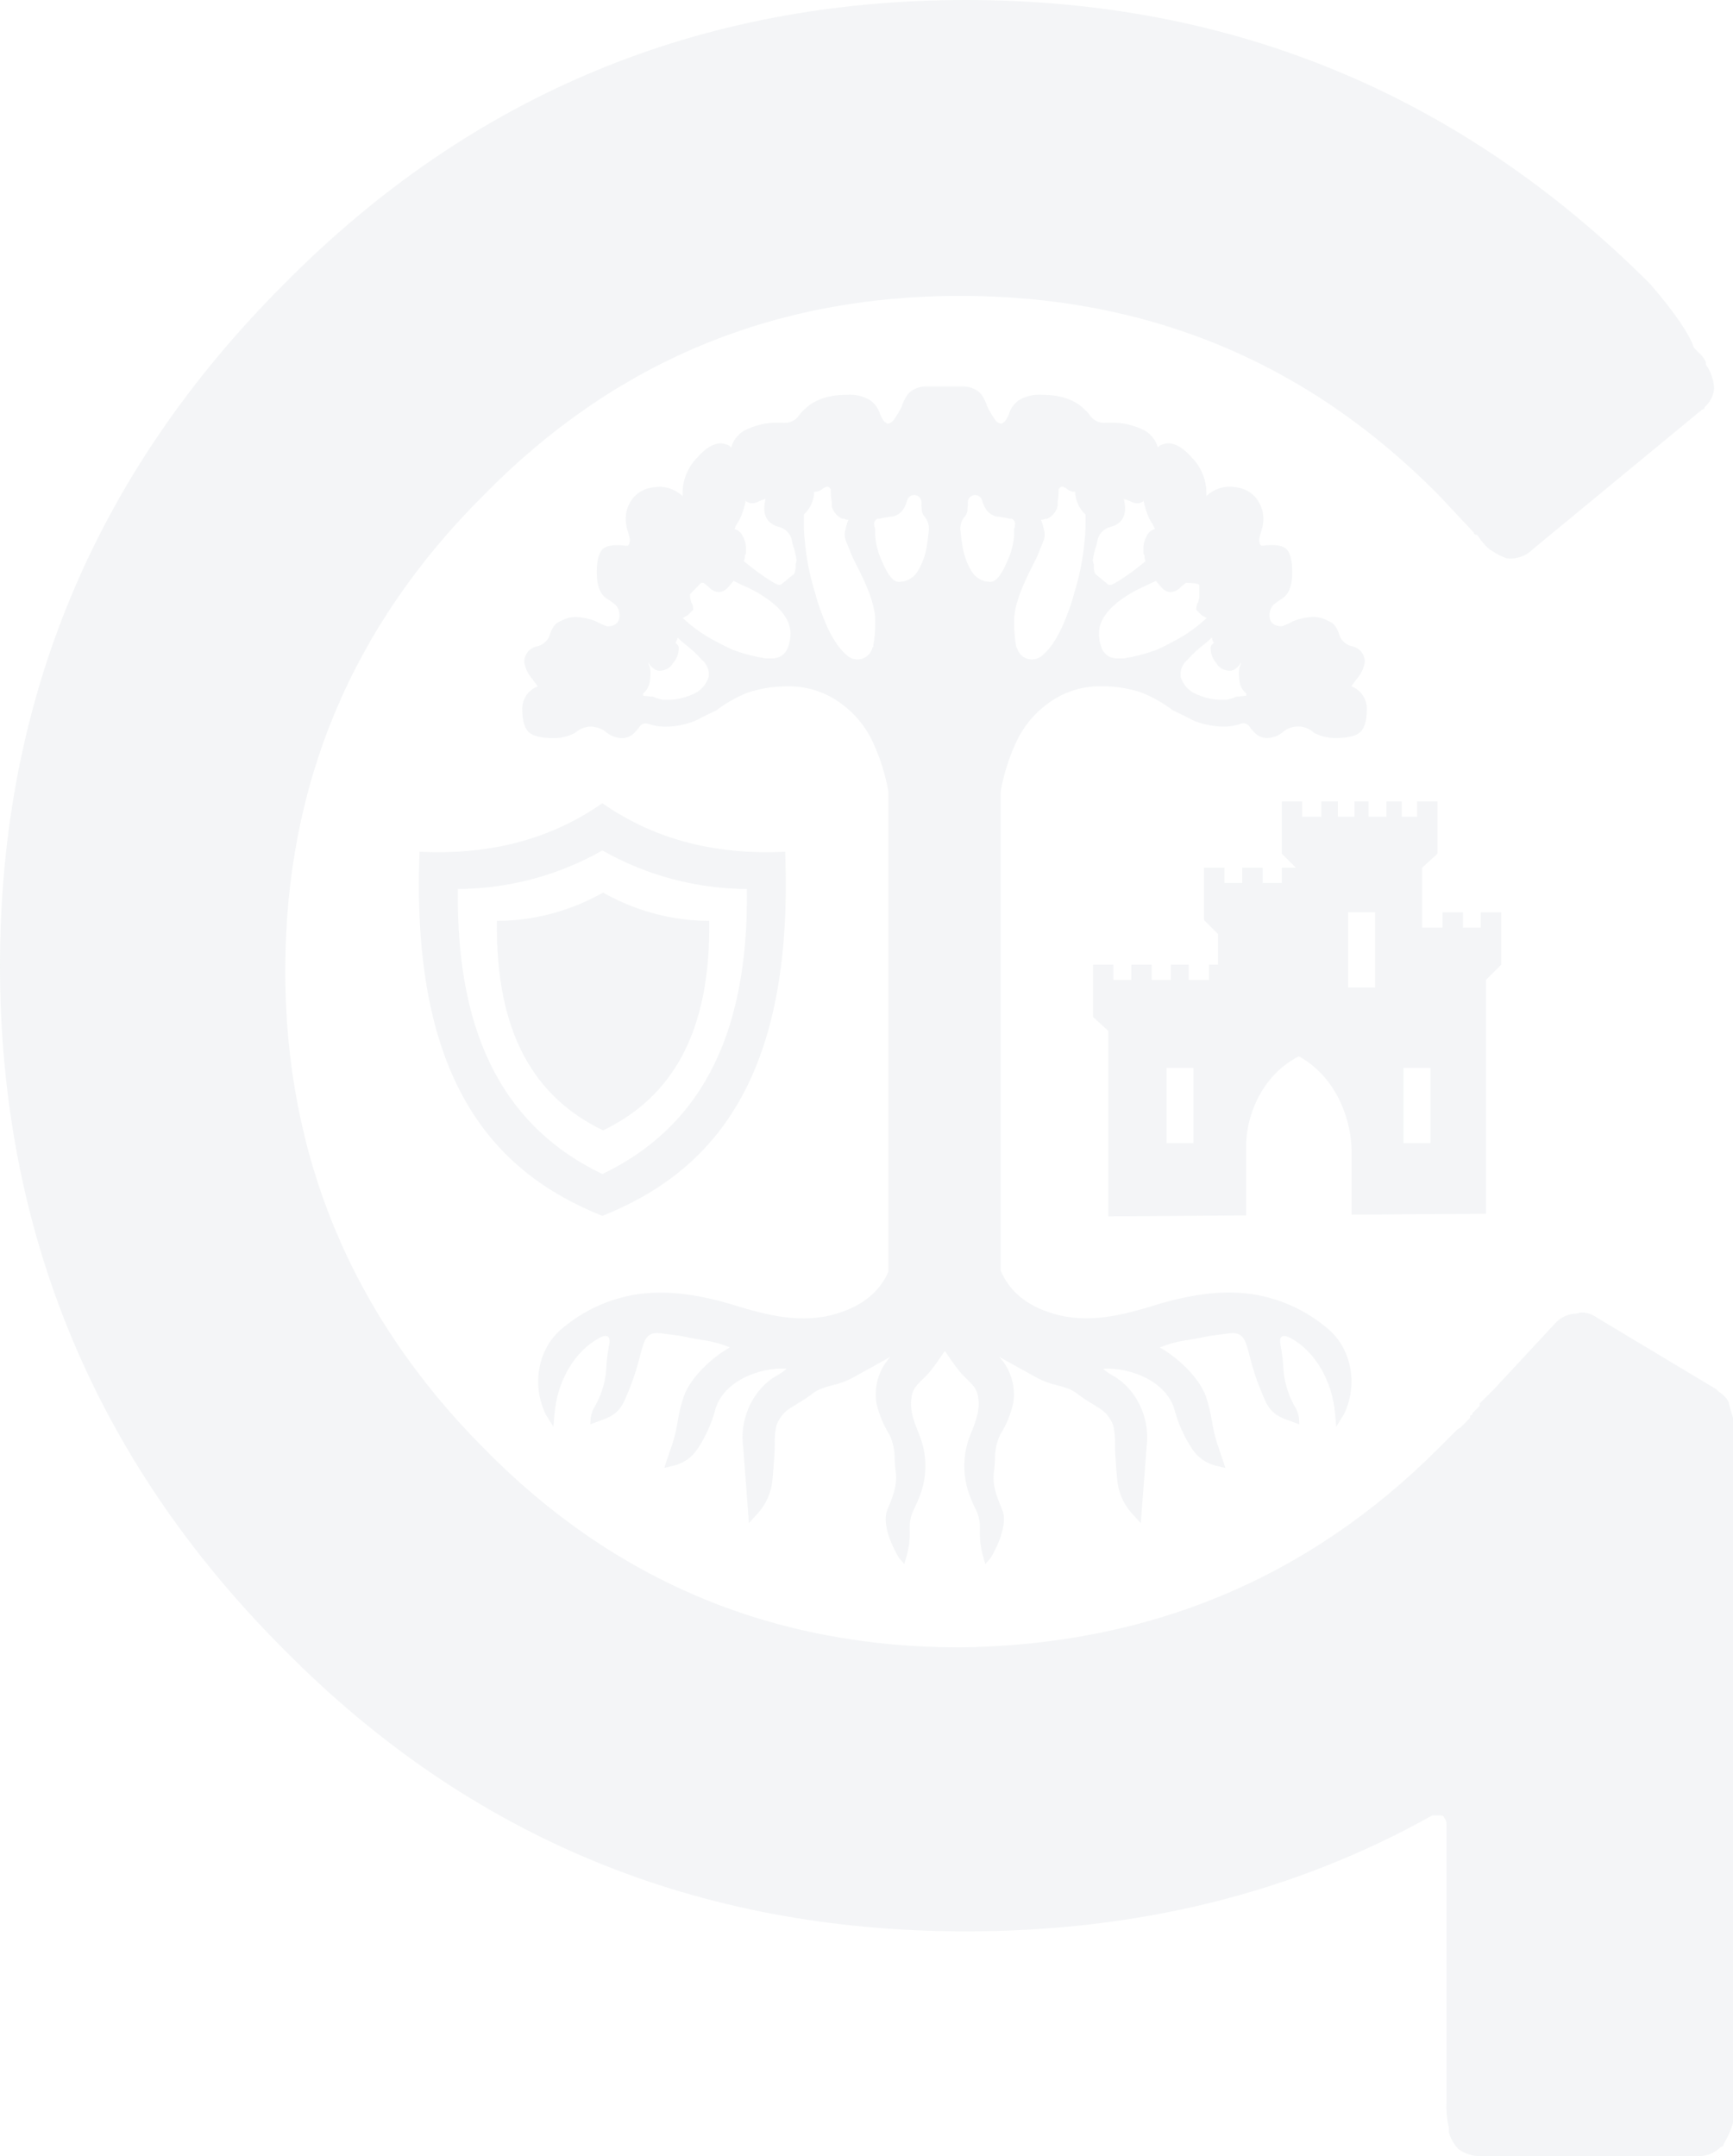
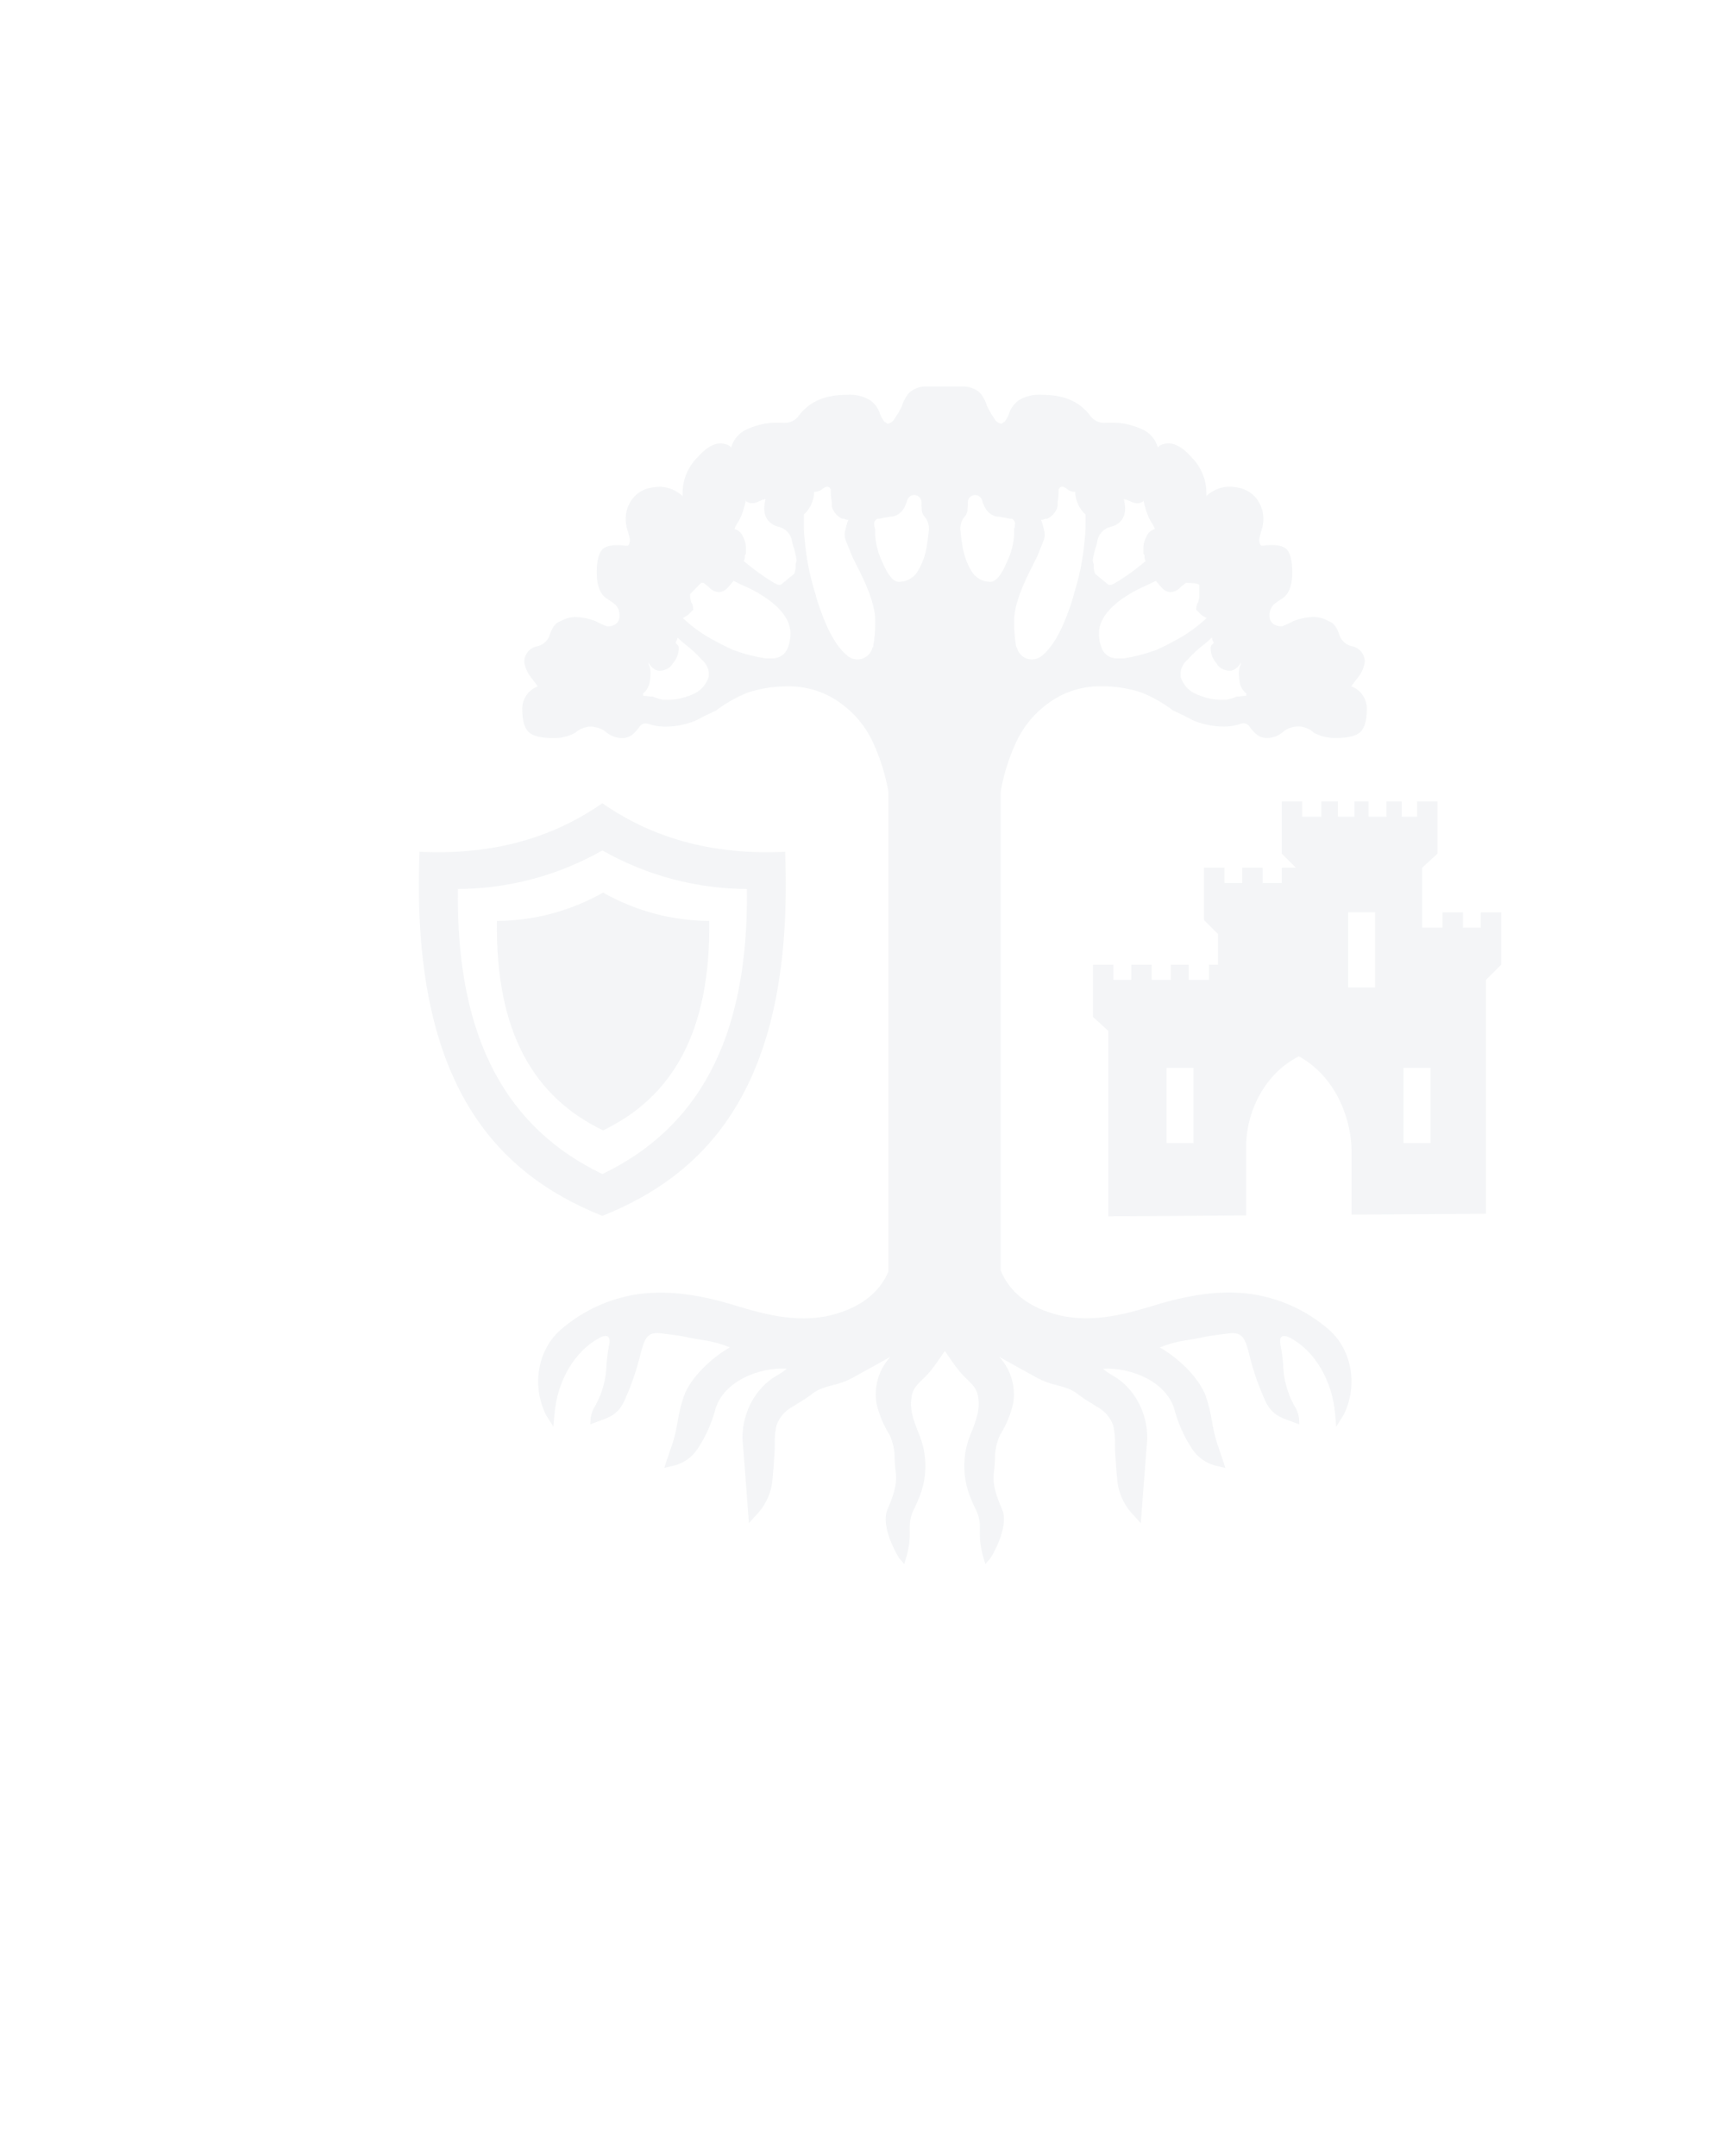
<svg xmlns="http://www.w3.org/2000/svg" id="Layer_1" data-name="Layer 1" viewBox="0 0 401.76 500">
  <g id="gosforth-academy-grey-watermark" style="opacity: .2;">
-     <path id="Path_3812" data-name="Path 3812" d="M66.14,225.03c0-42.99,15.37-79.77,46.1-110.32,30.19-30.74,66.96-46.1,110.32-46.1,43.54,0,80.5,15.37,110.87,46.1l8.24,8.78c0,.37.27.55.82.55.76,1.22,1.68,2.33,2.74,3.29,2.2,1.47,3.76,2.2,4.67,2.2,2.05.06,4.04-.74,5.49-2.2l39.24-32.38c.27.04.51-.15.55-.41,0-.05,0-.09,0-.14,1.29-1.11,2.09-2.69,2.2-4.39-.11-1.97-.77-3.88-1.92-5.49v-.55c-.36-.86-.93-1.61-1.65-2.2l-1.1-1.1c-1.1-3.29-4.48-8.23-10.15-14.82C338.64,21.95,285.76,0,223.93,0S109.22,21.95,65.86,65.86C21.95,109.77,0,162.46,0,223.93s21.95,114.71,65.86,158.61c43,43.54,95.69,65.32,158.07,65.32,40.07,0,76.11-8.96,108.12-26.89h1.65c.73,0,1.1.18,1.1.55.4.45.6,1.05.55,1.65v64.21c-.1,2.03.09,4.06.55,6.04v1.1c.43,1.43,1.18,2.75,2.2,3.84,1.44,1.03,3.16,1.6,4.93,1.64h50.49c2.05.06,4.04-.74,5.49-2.2.27.04.51-.15.55-.41,0-.05,0-.09,0-.14.94-1.55,1.68-3.21,2.2-4.94v-163.55c-.55-1.83-.92-3.11-1.1-3.84-.54-.9-1.3-1.66-2.2-2.2l-.55-.55-27.44-16.47c-1.83-1.28-3.48-1.65-4.94-1.1-1.88.02-3.67.82-4.94,2.2l-14.27,15.37-1.1,1.1-2.2,2.2v.55l-1.64,1.65c.04.27-.15.51-.41.55-.05,0-.09,0-.14,0v.55l-2.19,2.2-.83.55-4.39,4.39c-30.18,30.19-67.14,45.55-110.87,46.1-43.36,0-80.13-15.37-110.32-46.1-30.73-30.92-46.1-67.87-46.1-110.87" style="fill: #c7cfd6;" />
    <path id="Path_3813" data-name="Path 3813" d="M344.48,281.47v-54.23l3.55-3.55v-12.13h-4.73v3.55h-4.14v-3.55h-4.73v3.55h-4.73v-13.9l3.55-3.25v-12.13h-4.73v3.55h-3.55v-3.55h-3.55v3.55h-4.14v-3.55h-3.26v3.55h-3.85v-3.55h-3.84v3.55h-4.44v-3.55h-4.73v12.13l3.25,3.25h-3.25v3.55h-4.44v-3.55h-4.73v3.55h-4.14v-3.55h-4.73v12.13l3.25,3.25v7.1h-2.07v3.55h-4.73v-3.55h-4.14v3.55h-4.44v-3.55h-4.73v3.55h-4.14v-3.55h-4.73v12.12l3.55,3.25v43l31.96-.22v-16.89c.33-7.63,4.4-16.04,12.22-20,7.82,4.27,11.89,13.14,12.22,21.38v15.34l31.15-.21ZM325.38,247.62h6.24v17.46h-6.24v-17.46ZM276.67,265.08h-6.24v-17.46h6.24v17.46ZM312.54,211.54h6.24v17.46h-6.24v-17.46Z" style="fill: #c7cfd6;" />
    <path id="Path_3814" data-name="Path 3814" d="M299.14,310.23c5.72,3.13,9.69,9.86,10.37,17.58l.27,3.04,1.79-2.9c3.39-6.99,1.73-15.41-3.96-20.02-4.87-4.09-10.76-6.78-17.04-7.79-6.7-1.01-13.95-.2-22.84,2.53-7.53,2.31-15.56,4.37-23.66,1.92-6.09-1.84-10.05-5.14-12.09-9.99v-111c.69-3.98,1.9-7.85,3.6-11.51,1.75-3.77,4.48-7,7.91-9.35,3.51-2.45,7.71-3.7,11.99-3.6,3.1-.02,6.17.47,9.11,1.44,2.2.87,4.29,2,6.23,3.36.36.19.68.43.96.72,2.17,1.02,3.69,1.77,4.55,2.25.18.09.35.17.52.25,2.2.87,4.55,1.32,6.91,1.33,1.33,0,2.65-.23,3.91-.66.69-.26,1.48-.03,1.93.56.52.75,1.14,1.43,1.84,2.02.7.5,1.54.75,2.4.72,1.22-.03,2.39-.46,3.36-1.2,2.09-1.96,5.34-1.96,7.43,0,1.55.83,3.28,1.24,5.04,1.2,2.88,0,4.8-.48,5.76-1.44s1.44-2.72,1.44-5.28c.04-2.34-1.4-4.45-3.6-5.27.48-.64.96-1.28,1.44-1.92.87-1.03,1.45-2.27,1.68-3.6.1-1.88-1.25-3.52-3.11-3.79-1.4-.38-2.5-1.48-2.88-2.88-.24-.81-.65-1.56-1.21-2.2-.34-.33-.75-.58-1.2-.72-1.16-.69-2.49-1.02-3.84-.96-1.48.08-2.94.4-4.32.96-.84.47-1.73.87-2.64,1.2-.67.03-1.34-.13-1.92-.48-.62-.44-.98-1.16-.96-1.92-.05-.97.29-1.93.96-2.64.54-.43,1.1-.83,1.68-1.2,1.76-.96,2.63-3.03,2.64-6.23,0-2.56-.4-4.32-1.2-5.28l-.24-.24c-.96-.8-2.71-1.04-5.27-.72h-.48l-.24-.24c-.17-.38-.26-.79-.24-1.2.11-.65.27-1.29.48-1.92.26-.78.42-1.58.48-2.4.11-1.9-.49-3.78-1.68-5.27-1.44-1.76-3.6-2.64-6.48-2.64-1.88.11-3.66.88-5.04,2.16v-.71c0-3.05-1.21-5.98-3.35-8.15-1.92-2.24-3.76-3.35-5.51-3.35-.66.04-1.31.2-1.92.48l-.48.48c-.44-1.6-1.47-2.97-2.88-3.83-2.5-1.34-5.31-2-8.15-1.91-.47,0-.9,0-1.3.03-1.3.05-2.53-.55-3.3-1.59-.47-.66-1.02-1.26-1.64-1.79-2.24-2.08-5.44-3.12-9.59-3.12-1.84-.14-3.68.28-5.28,1.2-.95.66-1.7,1.57-2.16,2.64-.26.86-.67,1.67-1.2,2.4-.26.12-.51.28-.72.48-.72-.1-1.35-.55-1.68-1.2-.64-.91-1.2-1.88-1.68-2.88-.32-1.15-.89-2.22-1.68-3.12-1.19-1.04-2.74-1.56-4.31-1.44h-7.77c-1.57-.12-3.13.4-4.31,1.44-.78.9-1.36,1.97-1.68,3.12-.48,1-1.04,1.96-1.68,2.88-.33.65-.96,1.1-1.68,1.2-.21-.2-.45-.36-.72-.48-.53-.73-.94-1.54-1.2-2.4-.46-1.06-1.21-1.98-2.16-2.64-1.6-.92-3.44-1.34-5.28-1.2-4.16,0-7.35,1.04-9.59,3.12-.62.53-1.17,1.13-1.64,1.79-.77,1.04-2,1.64-3.3,1.59-.4-.02-.83-.03-1.3-.03-2.84-.09-5.65.58-8.15,1.92-1.41.87-2.44,2.24-2.88,3.83-.16-.16-.32-.32-.48-.48-.61-.27-1.25-.43-1.92-.48-1.76,0-3.6,1.12-5.51,3.35-2.14,2.17-3.35,5.1-3.35,8.15v.72c-1.38-1.28-3.16-2.04-5.03-2.16-2.88,0-5.04.88-6.47,2.64-1.19,1.49-1.79,3.37-1.68,5.27.06.82.22,1.62.48,2.4.2.63.36,1.27.48,1.92.01.41-.07.82-.24,1.2l-.24.24h-.48c-2.56-.32-4.32-.08-5.28.72l-.24.24c-.8.96-1.2,2.72-1.2,5.28,0,3.2.88,5.27,2.64,6.23.58.37,1.14.77,1.68,1.2.67.71,1.01,1.66.96,2.64.02.76-.34,1.48-.96,1.92-.58.35-1.24.51-1.92.48-.91-.33-1.79-.73-2.64-1.2-1.38-.56-2.84-.88-4.32-.96-1.34-.07-2.68.27-3.83.96-.45.14-.86.39-1.2.72-.56.64-.97,1.39-1.21,2.2-.38,1.41-1.47,2.5-2.88,2.88-1.86.27-3.21,1.91-3.11,3.79.23,1.33.81,2.57,1.68,3.6.48.64.96,1.28,1.44,1.92-2.2.82-3.64,2.93-3.6,5.27,0,2.56.48,4.32,1.44,5.28.96.96,2.88,1.44,5.76,1.44,1.75.04,3.49-.37,5.03-1.2.87-.78,1.96-1.28,3.12-1.44,1.57-.12,3.13.4,4.32,1.44.96.75,2.14,1.17,3.36,1.2.86.03,1.7-.22,2.4-.72.7-.59,1.32-1.27,1.83-2.02.45-.59,1.23-.81,1.93-.56,1.26.43,2.58.65,3.91.66,2.37-.01,4.71-.46,6.91-1.33.18-.09.35-.17.53-.25.86-.49,2.38-1.24,4.55-2.25.28-.29.6-.53.96-.72,1.94-1.36,4.03-2.48,6.23-3.36,2.94-.97,6.02-1.45,9.11-1.44,4.28-.11,8.48,1.15,11.99,3.6,3.43,2.35,6.16,5.58,7.91,9.35,1.69,3.66,2.9,7.53,3.6,11.51v111.26c-2.07,4.7-6,7.92-11.98,9.73-8.09,2.45-16.12.39-23.66-1.92-8.89-2.73-16.15-3.53-22.84-2.53-6.28,1.01-12.16,3.7-17.03,7.79-5.69,4.61-7.35,13.03-3.9,20.13l1.74,2.76.26-3c.67-7.72,4.65-14.46,10.37-17.58,1.19-.64,1.7-.5,2.01-.31.39.24.47,1.01.24,2.15-.29,1.51-.48,3.03-.59,4.57-.09,3.04-.87,6.02-2.27,8.72-.06.13-.16.31-.28.52-.55.86-.93,1.82-1.1,2.83l-.08,1.55,2.28-.85c2.05-.73,3.99-1.42,5.45-4.25,1.68-3.63,2.99-7.42,3.93-11.31l.33-1.18c.86-3.07,1.89-3.85,4.53-3.5l1.43.18c1.44.18,2.94.36,4.35.68,1.04.23,2.1.41,3.17.59,2.36.29,4.68.89,6.88,1.79-4.24,2.4-9.06,6.94-10.67,11.32-.64,1.91-1.12,3.87-1.43,5.86-.17.92-.34,1.84-.54,2.74-.3,1.26-.67,2.49-1.12,3.7-.25.72-.54,1.55-.88,2.6l-.56,1.73,1.77-.43c2.56-.5,4.78-2.06,6.14-4.29,1.7-2.63,2.99-5.5,3.83-8.51,1.75-6.96,10.49-10.17,16.65-9.78-.65.56-1.36,1.05-2.1,1.48-1.45.81-2.77,1.86-3.88,3.1-3.26,3.7-4.77,8.64-4.13,13.53l1.33,17.71,1.59-1.76c2.02-2.03,3.34-4.65,3.78-7.48.23-2.07.41-4.3.57-7.03.04-.64.04-1.31.05-1.99-.06-1.5.09-2.99.42-4.45.66-1.83,1.98-3.36,3.7-4.28.45-.3.92-.58,1.38-.86.64-.39,1.27-.77,1.89-1.19.31-.22.61-.43.9-.65.66-.53,1.37-.98,2.13-1.34,1-.4,2.03-.73,3.07-.98,1.53-.35,3.02-.89,4.42-1.61,3.21-1.79,6.62-3.68,8.93-4.96-.09.09-.18.18-.26.27-2.51,2.87-3.61,6.72-3,10.49.58,2.55,1.57,4.98,2.95,7.19l.15.28c.78,1.73,1.16,3.61,1.12,5.51.05.97.11,1.95.25,2.95.44,3.12-.76,5.98-1.92,8.75-1.73,4.12,2.62,11.13,2.67,11.19l1.22,1.44.54-1.81c.56-1.97.81-4.02.74-6.06,0-.26,0-.49,0-.68-.02-1.54.36-3.07,1.11-4.42.42-.86.8-1.73,1.14-2.63,1.84-4.6,1.84-9.74-.02-14.34l-.15-.39c-1.2-3.01-2.23-5.6-1.58-8.83.32-1.59,1.35-2.59,2.55-3.75.57-.54,1.12-1.1,1.63-1.7,1.07-1.31,2.04-2.73,2.97-4.1.16-.24.33-.48.49-.71l.47.69c.94,1.38,1.91,2.8,2.99,4.12.51.6,1.05,1.17,1.63,1.71,1.2,1.16,2.23,2.16,2.55,3.75.65,3.23-.39,5.83-1.59,8.84l-.15.38c-1.86,4.6-1.86,9.74-.02,14.34.33.9.71,1.77,1.14,2.63.74,1.35,1.12,2.88,1.1,4.42,0,.19,0,.41,0,.67-.07,2.05.18,4.1.74,6.07l.54,1.81,1.22-1.44c.05-.06,4.4-7.06,2.67-11.19-1.16-2.77-2.35-5.63-1.91-8.75.14-.99.2-1.98.25-2.94-.05-1.9.34-3.78,1.12-5.52l.15-.28c1.38-2.22,2.37-4.65,2.95-7.19.61-3.77-.49-7.61-3-10.49-.08-.09-.17-.18-.26-.27,2.31,1.28,5.72,3.17,8.93,4.96,1.4.72,2.88,1.26,4.42,1.61,1.05.26,2.07.58,3.07.98.76.36,1.47.81,2.13,1.34.3.22.6.44.91.66.62.42,1.25.81,1.88,1.19.47.28.93.56,1.39.86,1.72.92,3.04,2.45,3.7,4.28.33,1.46.48,2.95.42,4.45,0,.68.01,1.35.05,1.99.15,2.7.33,4.93.57,7.03.44,2.83,1.76,5.45,3.78,7.48l1.59,1.76,1.34-17.68c.64-4.9-.86-9.85-4.13-13.56-1.11-1.24-2.42-2.29-3.88-3.1-.74-.43-1.44-.92-2.09-1.48,6.15-.39,14.89,2.82,16.64,9.77.84,3.02,2.13,5.89,3.83,8.52,1.35,2.23,3.58,3.78,6.13,4.29l1.77.43-.57-1.73c-.34-1.04-.63-1.87-.87-2.59-.45-1.21-.82-2.45-1.12-3.71-.21-.9-.38-1.82-.54-2.74-.31-1.99-.79-3.95-1.43-5.86-1.61-4.38-6.44-8.93-10.67-11.32,2.21-.9,4.52-1.5,6.88-1.79,1.06-.18,2.12-.36,3.17-.59,1.42-.32,2.91-.5,4.36-.68l1.42-.18c2.65-.36,3.67.43,4.53,3.49l.32,1.18c.93,3.89,2.25,7.68,3.93,11.31,1.46,2.83,3.39,3.52,5.45,4.25l2.28.85-.08-1.55c-.17-1.01-.55-1.97-1.1-2.83-.12-.21-.22-.4-.3-.56-1.39-2.69-2.16-5.66-2.26-8.68-.1-1.53-.29-3.06-.58-4.57-.23-1.15-.15-1.91.23-2.15.3-.19.82-.34,2.01.31M280.91,147.87c.13.41.29.81.48,1.2-.16.16-.32.32-.48.48-.17.2-.26.46-.24.72-.02,1.23.41,2.42,1.2,3.36.2.21.36.45.48.72.75.78,1.79,1.21,2.88,1.2.44-.04.85-.21,1.2-.48.53-.35.95-.85,1.2-1.44v.48c-.48.8-.56,2.16-.24,4.07.16,1.04.72,1.98,1.55,2.63-.02.17-.04.35-.05.53-.55.04-1.13.1-1.74.2h-.48c-.77.34-1.57.58-2.4.72h-.48c-2.14.08-4.28-.33-6.24-1.2-1.84-.7-3.25-2.2-3.84-4.08v-1.2c.18-1.14.78-2.16,1.68-2.88,1.09-1.23,2.3-2.35,3.6-3.36.68-.51,1.32-1.07,1.92-1.68M269.64,136.6c.47.41,1.06.66,1.68.72.93-.06,1.79-.49,2.4-1.2l1.2-.96c1.76,0,2.8.16,3.12.48v2.64c-.02.41-.1.82-.24,1.2-.01.19-.1.36-.24.48-.16.46-.24.95-.24,1.44.32.32.72.72,1.2,1.2.39.26.79.5,1.2.72-2.22,2.09-4.72,3.87-7.43,5.28-1.4.78-2.8,1.48-4.2,2.1-.08.04-.16.07-.25.1-2.37.86-4.81,1.48-7.3,1.87h-1.69c-1.44,0-2.76-.84-3.36-2.16-.48-1.14-.73-2.36-.72-3.6,0-3.04,2.08-5.91,6.24-8.63,1.59-1.04,3.28-1.92,5.04-2.64l1.92-.96c.51.68,1.07,1.32,1.68,1.92M254.26,126.15c.02-.07.03-.13.05-.2.04-.2.07-.42.11-.64.32-1.55,1.51-2.77,3.05-3.13.22-.06.44-.13.66-.21,2.4-.96,3.2-3.04,2.4-6.24.5.11.98.27,1.44.48.44.26.93.42,1.44.48.6.06,1.2-.11,1.68-.48v-.24c.21,1.15.53,2.27.96,3.36.24.68.56,1.32.96,1.92.31.44.55.93.72,1.44-.87.22-1.58.84-1.92,1.68-.5.87-.75,1.87-.72,2.88v1.2c.14.12.23.29.24.48-.01.41.07.82.24,1.2-.96.8-2.08,1.68-3.36,2.64-2.72,1.92-4.32,2.88-4.8,2.88l-.46-.07-3.1-2.56c-.12-.4-.22-.8-.28-1.21v-.95c-.12-.31-.2-.63-.24-.96.19-1.27.5-2.52.93-3.74M164.29,156.98c-.59,1.88-2,3.38-3.84,4.08-1.96.87-4.09,1.28-6.23,1.2h-.48c-.83-.14-1.63-.38-2.4-.72h-.48c-.62-.1-1.19-.16-1.75-.2,0-.18-.03-.35-.05-.53.84-.65,1.39-1.59,1.56-2.63.32-1.92.24-3.28-.24-4.07v-.48c.25.59.67,1.09,1.2,1.44.35.27.76.44,1.2.48,1.08.01,2.13-.42,2.88-1.2.12-.26.28-.5.48-.72.79-.94,1.22-2.13,1.2-3.36.02-.26-.07-.52-.24-.72l-.48-.48c.19-.39.35-.79.48-1.2.6.6,1.24,1.16,1.92,1.68,1.3,1.01,2.51,2.13,3.6,3.36.9.72,1.5,1.74,1.68,2.88v1.2ZM182.51,150.51c-.6,1.31-1.91,2.15-3.35,2.16h-1.68c-2.49-.39-4.93-1.01-7.3-1.87-.08-.03-.17-.07-.25-.1-1.4-.63-2.8-1.33-4.2-2.1-2.71-1.41-5.21-3.18-7.43-5.28.41-.22.81-.46,1.2-.72.48-.48.88-.88,1.2-1.2,0-.49-.08-.97-.24-1.44-.14-.12-.23-.29-.24-.48-.14-.39-.22-.79-.24-1.2v-.5c1-1.02,1.56-1.6,2.56-2.62.18,0,.36,0,.56,0l1.2.96c.61.71,1.47,1.14,2.4,1.2.62-.06,1.21-.31,1.68-.72.6-.6,1.17-1.24,1.68-1.91.64.32,1.28.64,1.92.96,1.76.71,3.44,1.6,5.03,2.64,4.16,2.72,6.24,5.59,6.24,8.63,0,1.24-.24,2.46-.72,3.6M184.44,130.85v.96c-.07.41-.16.82-.28,1.21l-3.1,2.55-.46.07c-.48,0-2.08-.96-4.8-2.88-1.28-.96-2.4-1.84-3.36-2.64.17-.38.25-.79.24-1.2.01-.18.1-.36.24-.48v-1.2c.03-1.01-.22-2-.72-2.88-.33-.83-1.05-1.46-1.92-1.68.16-.51.41-1,.72-1.44.39-.6.72-1.24.96-1.92.42-1.09.74-2.21.96-3.36v.24c.48.37,1.08.54,1.68.48.51-.06,1-.22,1.44-.48.46-.21.94-.37,1.44-.48-.8,3.2,0,5.28,2.4,6.24.21.08.43.16.65.21,1.54.36,2.73,1.58,3.05,3.13.04.22.08.44.11.64.01.07.03.13.05.2.43,1.21.74,2.46.93,3.74-.04.33-.12.65-.24.96M202.41,150.03c-.14.12-.23.29-.24.48-.66,1.88-2.72,2.86-4.59,2.2-.3-.11-.59-.25-.85-.44-2.47-1.85-4.65-5.48-6.54-10.88-.47-1.25-.87-2.53-1.2-3.83-1.23-3.9-2.03-7.92-2.4-11.99-.16-1.43-.24-2.88-.24-4.32v-1.92c1.48-1.36,2.35-3.26,2.4-5.28.59.01,1.18-.15,1.68-.48.35-.32.76-.56,1.2-.72.26-.02.52.07.72.24-.02.12.06.22.18.24.02,0,.04,0,.06,0-.02,1.04.06,2.09.24,3.12v.96c.33,1.27,1.21,2.32,2.4,2.88h.48c.3.15.63.24.96.24-.35.92-.61,1.87-.8,2.83-.12.65-.05,1.33.2,1.95.41,1.07.92,2.31,1.51,3.74.04.08.07.15.1.22.47.93,1.01,2.02,1.62,3.25,2.4,4.79,3.6,8.55,3.6,11.27.04,2.09-.12,4.18-.48,6.24M214.88,126.53c-.32,2.12-1.05,4.16-2.16,6-.93,1.49-2.56,2.4-4.32,2.4-1.28,0-2.55-1.52-3.83-4.56-.96-1.95-1.53-4.07-1.68-6.24v-1.44c-.14-.39-.22-.79-.24-1.2,0-.5.28-.96.72-1.2h.48c.87-.2,1.75-.36,2.64-.48h.24c1.78-.28,2.98-1.55,3.59-3.83.27-.89,1.21-1.4,2.11-1.12.75.23,1.24.94,1.19,1.72-.03.44-.01.88.06,1.31-.04.6.13,1.19.48,1.68.8.86,1.23,2,1.19,3.18-.2,1.94-.36,3.2-.47,3.78M238.71,132.53c.61-1.23,1.15-2.31,1.62-3.25l.1-.22c.59-1.42,1.1-2.67,1.51-3.74.25-.62.32-1.29.2-1.95-.18-.97-.45-1.91-.8-2.83.33,0,.66-.09.96-.24h.48c1.19-.56,2.07-1.61,2.4-2.88v-.96c.18-1.03.26-2.07.24-3.12.12.01.23-.07.24-.19,0-.02,0-.04,0-.06.2-.17.46-.26.72-.24.44.16.85.4,1.2.72.5.33,1.08.49,1.68.48.05,2.01.92,3.91,2.4,5.28v1.92c0,1.44-.08,2.88-.24,4.32-.37,4.07-1.17,8.09-2.4,11.99-.33,1.3-.73,2.58-1.2,3.83-1.89,5.4-4.07,9.03-6.54,10.88-1.63,1.13-3.88.73-5.01-.91-.18-.26-.33-.55-.44-.85-.01-.19-.1-.36-.24-.48-.36-2.06-.52-4.15-.48-6.24,0-2.72,1.2-6.47,3.6-11.27M229.59,134.93c-1.76,0-3.39-.91-4.32-2.4-1.11-1.84-1.84-3.88-2.16-6-.12-.58-.28-1.84-.48-3.78-.04-1.18.39-2.32,1.19-3.18.35-.49.52-1.08.48-1.68.08-.43.1-.87.07-1.31-.06-.93.65-1.73,1.58-1.79.78-.05,1.49.45,1.72,1.19.61,2.27,1.8,3.55,3.58,3.83h.24c.89.12,1.77.28,2.64.48h.48c.44.24.71.7.72,1.2-.02.41-.1.82-.24,1.2v1.44c-.14,2.17-.72,4.29-1.68,6.24-1.28,3.04-2.56,4.55-3.84,4.56" style="fill: #c7cfd6;" />
    <path id="Path_3815" data-name="Path 3815" d="M139.35,281.83l.3.12c25.37-10.16,44.44-31.5,42.37-84.43-15.35.72-29.59-2.4-42.23-11.16l-.15-.1c-12.67,8.84-26.97,11.98-42.38,11.26-2.05,52.71,16.86,74.1,42.08,84.31ZM106.15,206.15c11.75-.06,23.28-3.14,33.5-8.94l.25.14c10.15,5.71,21.59,8.74,33.24,8.8.49,35.52-11.98,55.76-33.49,66.1-21.52-10.34-33.98-30.58-33.5-66.11" style="fill: #c7cfd6;" />
    <path id="Path_3816" data-name="Path 3816" d="M164.42,213.55c-8.56-.04-16.97-2.27-24.43-6.47l-.18-.1c-7.51,4.26-15.98,6.53-24.61,6.57-.36,26.1,8.8,40.97,24.61,48.57,15.8-7.6,24.96-22.47,24.61-48.57" style="fill: #c7cfd6;" />
  </g>
</svg>